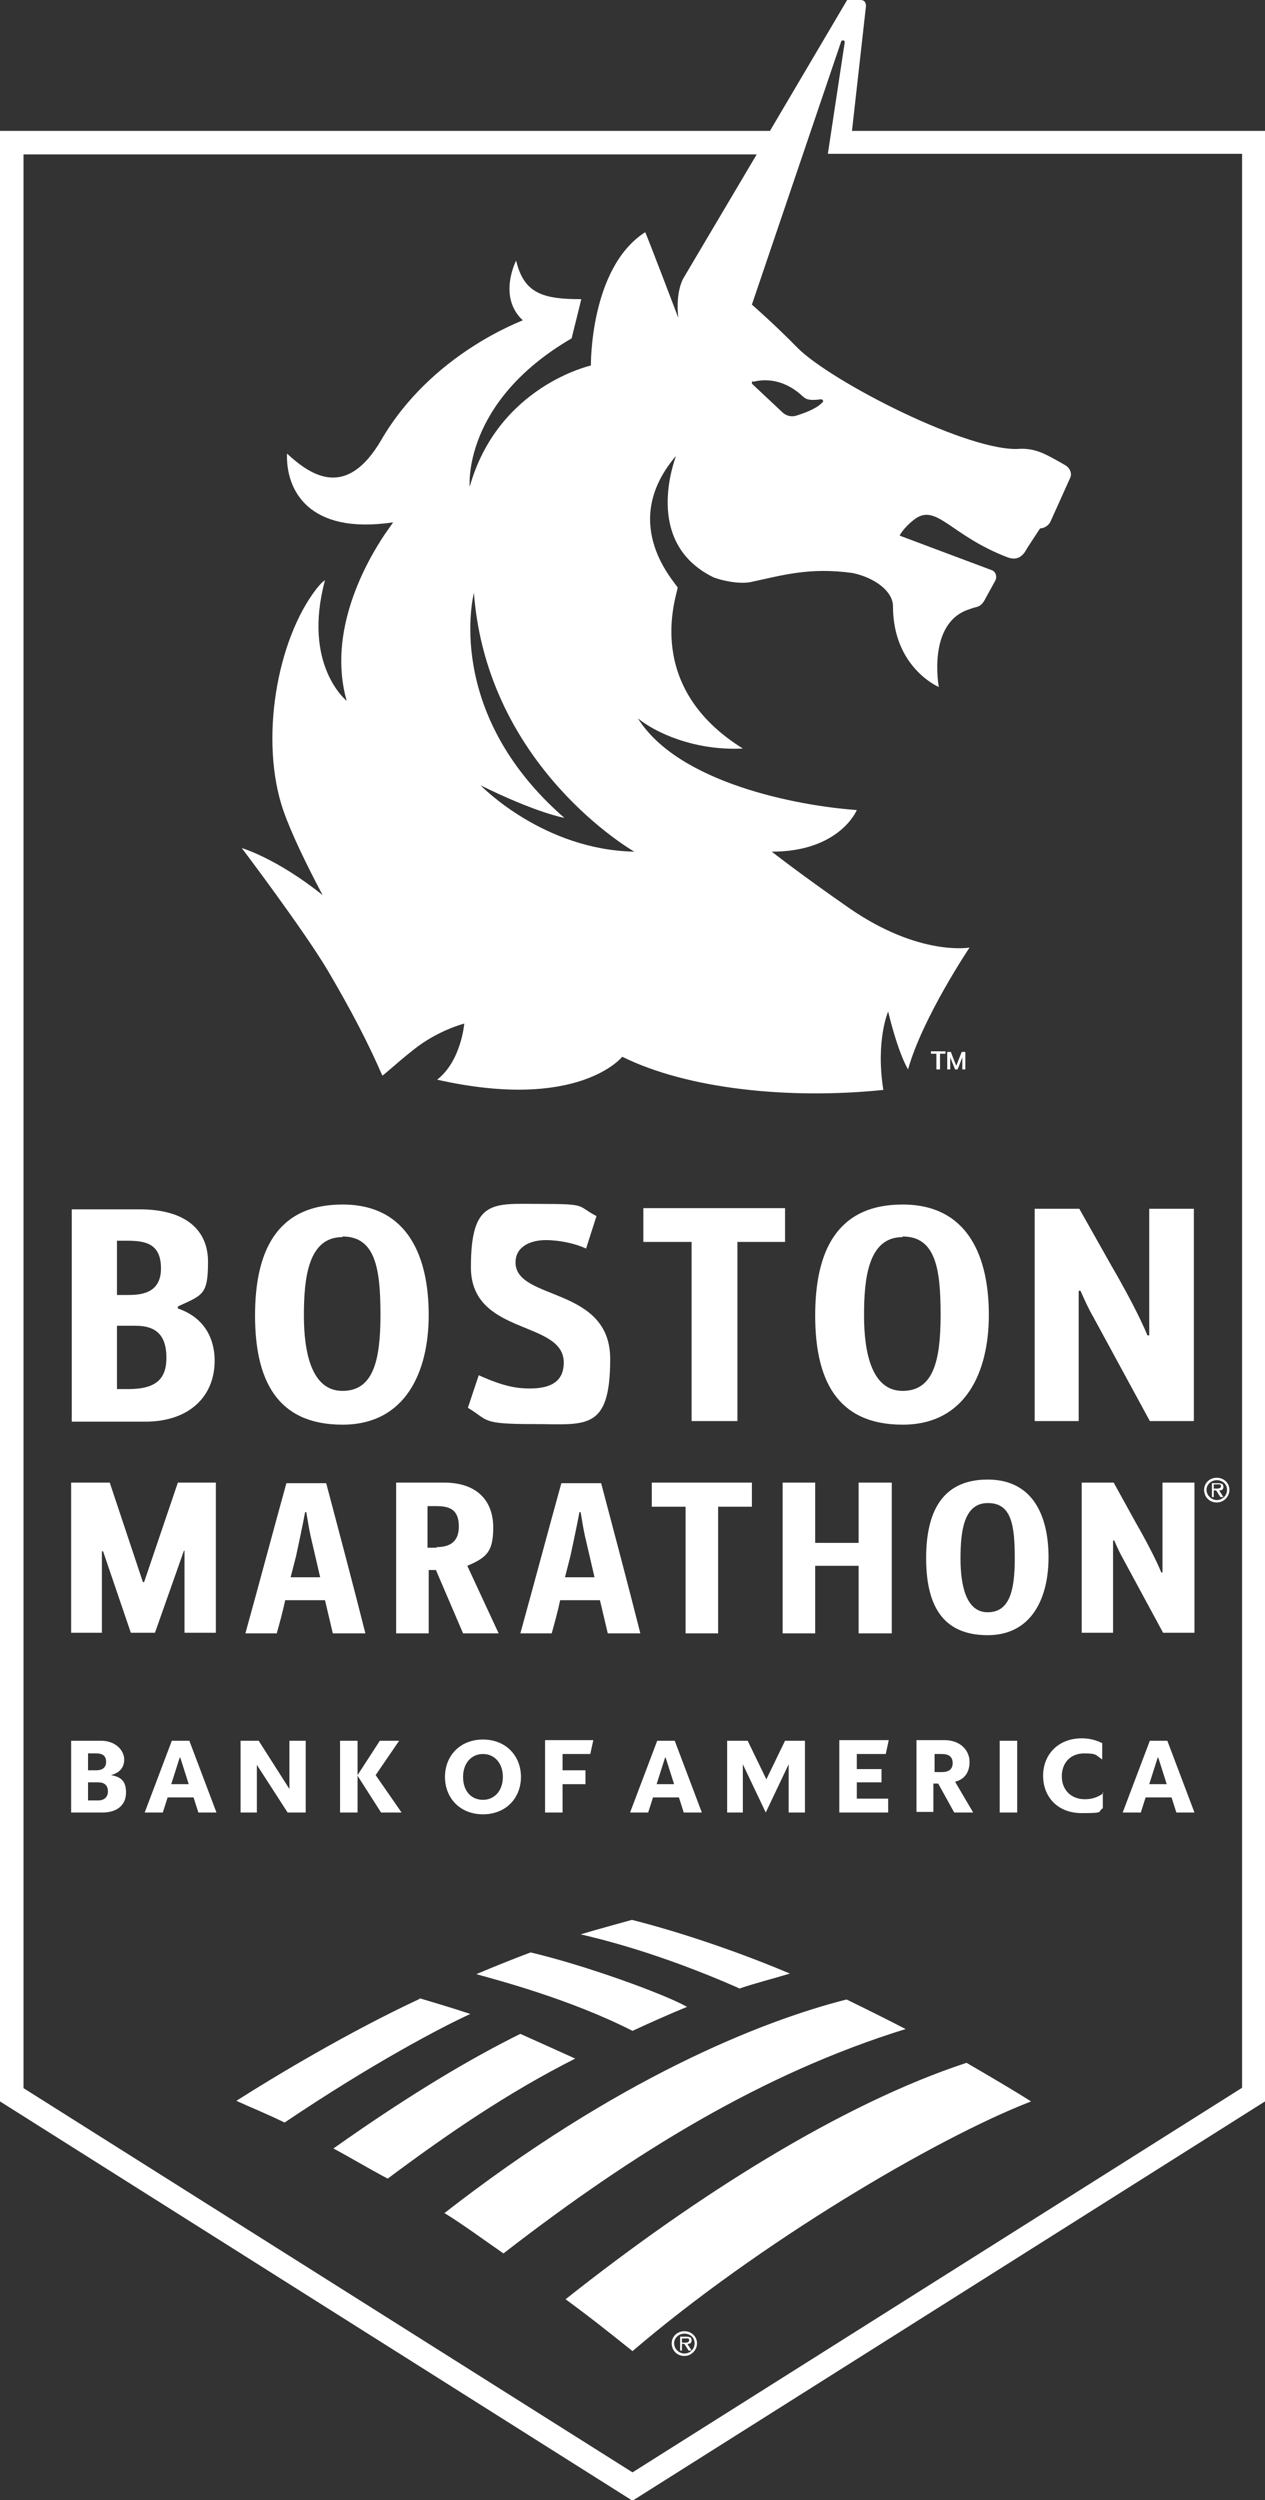
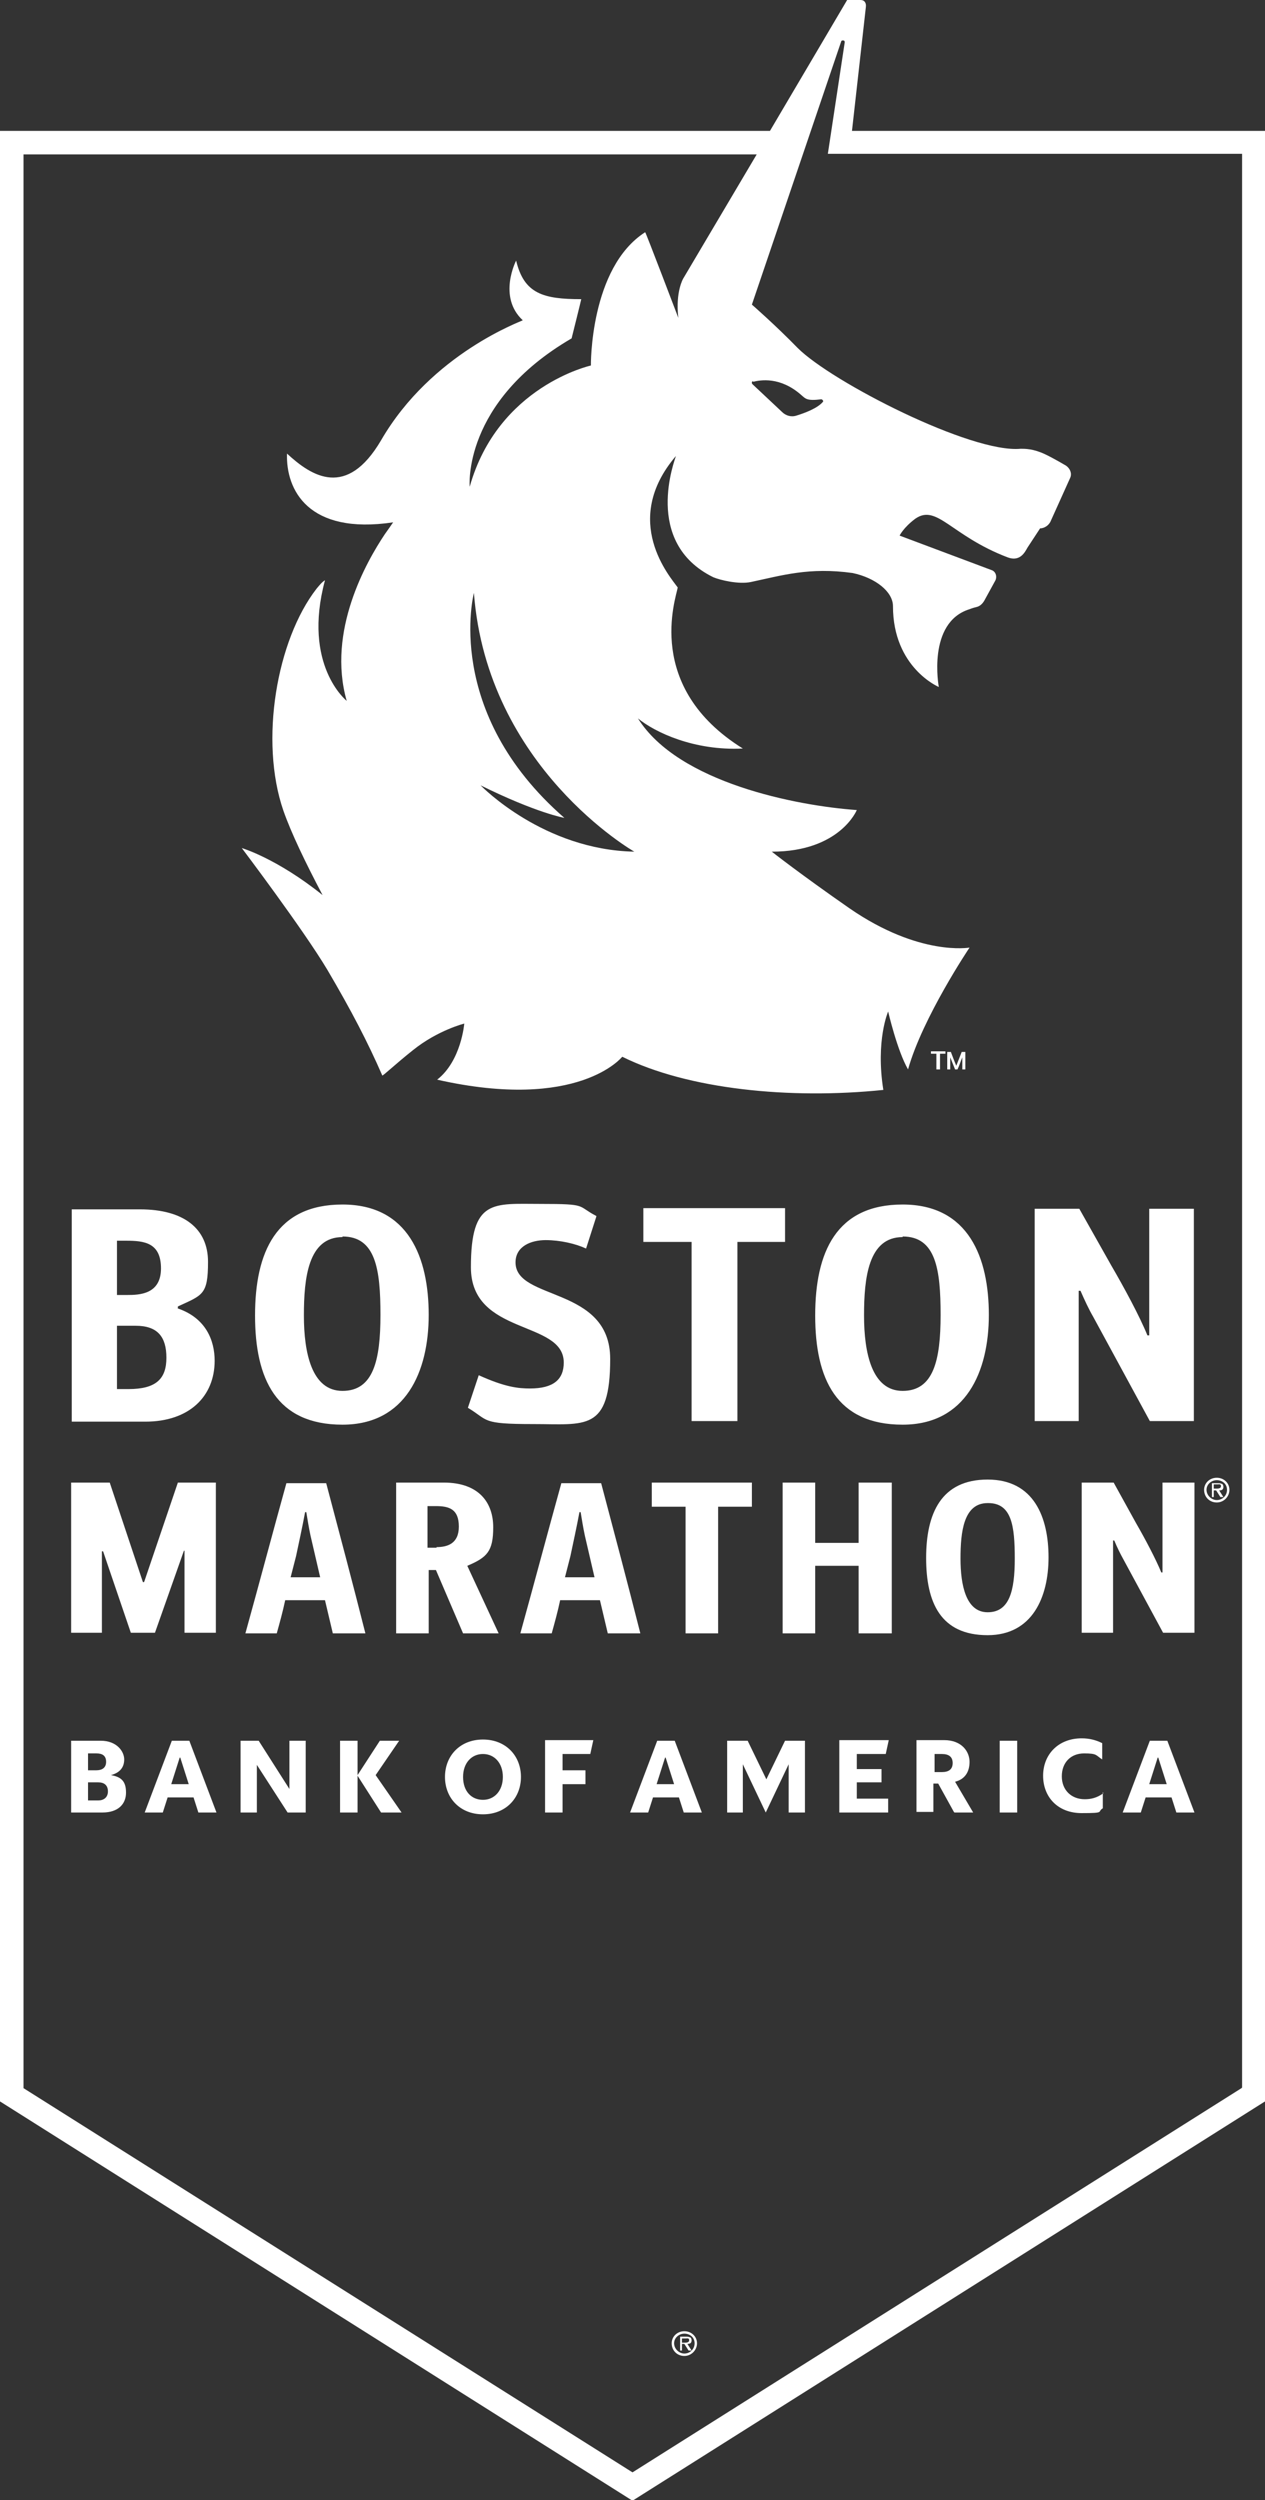
<svg xmlns="http://www.w3.org/2000/svg" id="uuid-a90dfbc2-01e6-4a5d-a8ad-5b8b1b206d4f" version="1.1" viewBox="0 0 209.8 414.5">
  <rect x="0" y="0" width="209.8" height="414.5" fill="#333333" stroke="none" />
  <defs>
    <style>
      .cls-1 {
        fill-rule: evenodd;
      }

      .cls-1, .cls-2 {
        fill: #fff;
        stroke-width: 0px;
      }
    </style>
  </defs>
  <g id="uuid-0eab4dd8-8e5b-4f2c-96c9-b07f50359fcd">
    <g id="uuid-da9471ec-d70d-4707-bb5d-18d5710cf91f">
      <path id="uuid-1e60499c-1f28-485a-8e05-736933289edb" class="cls-1" d="M111.4,388.5c0-1.1.9-2,2.1-2s2.1.9,2.1,2-.9,2.1-2.1,2.1-2.1-.9-2.1-2.1M111.8,388.5c0,.9.8,1.7,1.7,1.7s1.7-.7,1.7-1.7-.8-1.6-1.7-1.6-1.7.7-1.7,1.6M114.6,389.7h-.4l-.7-1.1h-.4v1.1h-.3v-2.3h1c.2,0,.4,0,.6.1.2,0,.3.3.3.5,0,.5-.3.6-.7.6,0,0,.7,1.1.7,1.1ZM113.5,388.4c.3,0,.8,0,.8-.4s-.3-.3-.6-.3h-.6v.7h.4Z" />
-       <path id="uuid-33e10661-397c-456b-a26d-2746574f02c6" class="cls-2" d="M93.8,381.2c21.7-17.2,45.8-32.4,66.5-39.2,4.3,2.5,8.2,4.8,10.7,6.4-16,6.2-45.3,23.6-66.1,41.4-3.6-2.9-7.4-5.9-11.1-8.6ZM95.4,341.3c-3.1-1.4-6.4-2.9-9.1-4.1-7.9,3.9-18,9.8-31,19,2.8,1.5,5.8,3.3,9,5,9.9-7.4,20-14.3,31.1-19.9ZM113.9,332.7c-3.7-2.1-16.9-6.9-25.9-9-2.7,1-6.4,2.5-9,3.6,3.2.9,15.5,4.1,25.9,9.4,2.8-1.3,6.4-2.9,9.1-4h0ZM69.6,331.4c-11.6,5.4-23.8,12.7-30.4,16.9,2.4,1.1,4.7,2,8,3.6,14.7-9.9,26.2-15.9,30.8-18-3.3-1.1-6.4-2-8.4-2.6h0ZM122.6,329.7c2.6-.9,5.8-1.7,8.4-2.5-7.8-3.3-17.5-6.7-26.2-8.9-1.4.4-5.5,1.5-8.5,2.4,3,.7,12.8,3,26.2,8.9h0ZM73.7,366.9c3.1,1.9,6.6,4.5,9.8,6.7,21.7-16.8,43.1-29.9,66.7-37.2-3.3-1.7-6.1-3.1-9.8-4.9-14.2,3.6-38.2,13.2-66.8,35.5Z" />
    </g>
    <path id="uuid-a7ebc7fa-3368-4fc8-a361-7b2219210cc3" class="cls-2" d="M11.8,300.5h5.2c2.6,0,3.9-1.4,3.9-3.3s-.8-2.6-2.5-2.9c1.5-.4,2.2-1.3,2.2-2.6s-1.2-3.1-3.9-3.1h-4.9v11.9h0ZM16.3,295.5c1,0,1.6.5,1.6,1.5s-.7,1.5-1.6,1.5h-1.7v-3h1.7ZM16,290.7c1,0,1.6.4,1.6,1.4s-.7,1.4-1.6,1.4h-1.4v-2.8h1.4ZM31.4,288.6h-2.9l-4.5,11.9h3l.8-2.5h4.3l.8,2.5h3l-4.5-11.9ZM29.9,291.4l1.4,4.4h-2.9l1.4-4.4ZM50.7,288.6h-2.7v8l-5.1-8h-3v11.9h2.7v-7.9l5.1,7.9h3s0-11.9,0-11.9ZM63.2,300.5l-3.9-6.1v6.1h-2.9v-11.9h2.9v5.7l3.7-5.7h3.2l-3.9,5.7,4.3,6.2h-3.4ZM76.8,294.6c0,2.4,1.4,3.8,3.3,3.8s3.3-1.5,3.3-3.8-1.4-3.8-3.3-3.8-3.3,1.5-3.3,3.8h0ZM73.8,294.6c0-3.5,2.5-6.2,6.3-6.2s6.3,2.7,6.3,6.2c0,3.5-2.5,6.2-6.3,6.2s-6.3-2.7-6.3-6.2h0ZM90.4,300.5h2.9v-4.7h3.8v-2.3h-3.8v-2.7h4.6l.5-2.3h-8v11.9h0ZM111.9,288.6h-2.9l-4.5,11.9h3l.8-2.5h4.3l.8,2.5h3l-4.5-11.9ZM110.4,291.4l1.4,4.4h-2.9l1.4-4.4ZM133.6,288.6h-3.4l-3.1,6.4-3.1-6.4h-3.4v11.9h2.6v-8l3.8,8,3.8-8v8h2.7v-11.9ZM139.2,300.5h8.1v-2.3h-5.2v-2.7h4.1v-2.2h-4.1v-2.5h4.8l.5-2.3h-8.2v11.9h0ZM158.3,300.5h3.1l-3-5.1c1.6-.4,2.4-1.6,2.4-3.3s-1.3-3.6-4.2-3.6h-4.6v11.9h2.8v-4.7h.8l2.6,4.7h0ZM156.2,290.8c1.2,0,1.8.5,1.8,1.5s-.6,1.5-1.8,1.5h-1.2v-3h1.2ZM165.8,300.5h2.9v-11.9h-2.9v11.9ZM183,297.3c-1.1.8-2.1,1-3.1,1-2.2,0-3.8-1.5-3.8-3.8s1.5-3.8,3.7-3.8,1.9.3,3,1v-2.7c-1-.5-2.1-.8-3.4-.8-3.9,0-6.4,2.7-6.4,6.2,0,3.5,2.4,6.2,6.4,6.2s2.5-.2,3.5-.8v-2.7h0ZM193.6,288.6h-2.9l-4.5,11.9h3l.8-2.5h4.3l.8,2.5h3l-4.5-11.9ZM192.1,291.4l1.4,4.4h-2.9l1.4-4.4Z" />
    <g id="uuid-d2db7e39-68b5-4053-83be-c4f4f5a1f6c4">
      <path id="uuid-d1e6e4c7-ce22-450e-a1b7-e8282cb28bbb" class="cls-1" d="M199.7,247c0-1.1.9-2,2.1-2s2.1.9,2.1,2-.9,2.1-2.1,2.1-2.1-.9-2.1-2.1M200.1,247c0,.9.8,1.7,1.7,1.7s1.7-.7,1.7-1.7-.8-1.6-1.7-1.6-1.7.7-1.7,1.6M202.8,248.2h-.4l-.7-1.1h-.4v1.1h-.3v-2.3s1,0,1,0c.2,0,.4,0,.6.1.2,0,.3.3.3.5,0,.5-.3.6-.7.6l.7,1.1h0ZM201.7,246.8c.3,0,.8,0,.8-.4s-.3-.3-.6-.3h-.6v.7h.4Z" />
      <path id="uuid-4772c16e-0b0d-42c2-af1a-d942012a59b9" class="cls-2" d="M29.4,216.9c4.8,1.6,6.2,5.4,6.2,8.7,0,5.9-4.2,10.1-11.5,10.1h-12.2v-35.2h11.3c7.3,0,11.3,3.2,11.3,8.7s-.9,5.5-5,7.4v.3ZM19.4,214.7h1.7c2,0,5.6-.1,5.6-4.4s-2.8-4.6-5.8-4.6h-1.5s0,9,0,9ZM19.4,219.8v10.5h1.9c4.6,0,6.3-1.7,6.3-5.2s-1.5-5.3-5.1-5.3c0,0-3.1,0-3.1,0ZM56.8,236.2c-11,0-14.5-7.6-14.5-18.1s3.5-18.4,14.5-18.4,14.3,8.9,14.3,18.3-3.8,18.2-14.3,18.2h0ZM56.8,205.1c-5.7,0-6.4,6.8-6.4,13s1.3,12.5,6.4,12.5,6.3-5,6.3-12.6-.8-13-6.3-13ZM98.9,201.7l-1.7,5.3c-1.7-.8-4.3-1.4-6.7-1.4s-5,1-5,3.7c0,6.4,15.7,3.9,15.7,16s-4.1,10.8-12.8,10.8-7.3-.6-10.8-2.7l1.8-5.4c4.4,2,6.6,2.2,8.5,2.2,3.9,0,5.6-1.5,5.6-4.3,0-7.1-15.4-4.4-15.4-15.8s3.7-10.5,11.6-10.5,5.9.3,9.2,2h0ZM114.7,235.6v-29.7h-8v-5.6h23.5v5.6h-7.9v29.7h-7.6,0ZM149.7,236.2c-11,0-14.5-7.6-14.5-18.1s3.5-18.4,14.5-18.4,14.3,8.9,14.3,18.3-3.8,18.2-14.3,18.2h0ZM149.7,205.1c-5.7,0-6.4,6.8-6.4,13s1.3,12.5,6.4,12.5,6.3-5,6.3-12.6-.8-13-6.3-13ZM190.6,221.5v-21.1h7.4v35.2h-7.3l-9.4-17.3c-.7-1.2-1.4-2.7-2.1-4.3-.1,0-.2,0-.3,0v21.6h-7.3v-35.2h7.4l5.3,9.4c2.1,3.6,4.7,8.4,6,11.6h.3,0ZM23.7,262.3h.2l5.6-16.5h6.3v24.9h-5.2v-13.6h-.1l-4.8,13.6h-4l-4.6-13.5h-.2v13.5h-5.1v-24.9h6.4l5.5,16.5ZM53.9,265.3h-6.6c-.4,1.9-.9,3.7-1.4,5.5h-5.2c2.3-8.3,4.5-16.6,6.8-24.9h6.6c2.2,8.3,4.4,16.6,6.5,24.9h-5.4l-1.3-5.5ZM50.6,250.7c-.4,2.2-1.1,5.4-1.5,7.3l-.9,3.5h4.9l-1.6-6.9c-.3-1.4-.5-2.7-.7-3.9h-.2ZM77.5,259.6l5.2,11.2h-5.9l-4.5-10.5h-1.2v10.5h-5.4v-25h7.9c5.9,0,8.2,3.4,8.2,7.4s-1,5-4.3,6.4ZM72.4,256.5c1.7,0,3.7-.5,3.7-3.4s-1.6-3.4-3.8-3.4h-1.4v6.9h1.5ZM99.5,265.3h-6.6c-.4,1.9-.9,3.7-1.4,5.5h-5.2c2.3-8.3,4.5-16.6,6.8-24.9h6.6c2.2,8.3,4.4,16.6,6.5,24.9h-5.4s-1.3-5.5-1.3-5.5ZM96.1,250.7c-.4,2.2-1.1,5.4-1.5,7.3l-.9,3.5h4.9l-1.6-6.9c-.3-1.4-.5-2.7-.7-3.9h-.2ZM113.7,270.8v-21h-5.6v-4h16.6v4h-5.6v21h-5.4ZM142.4,270.8v-11.2h-7.2c0,3.1,0,8.1,0,11.2h-5.4v-25h5.4c0,2.7,0,7.3,0,10h7.2v-10h5.5v25h-5.5,0ZM163.8,271.1c-7.8,0-10.2-5.4-10.2-12.8s2.5-13,10.2-13,10.1,6.3,10.1,12.9-2.7,12.9-10.1,12.9ZM163.8,249.2c-4,0-4.5,4.8-4.5,9.2s.9,8.9,4.5,8.9,4.5-3.5,4.5-8.9-.5-9.2-4.4-9.2h0ZM192.8,260.7v-14.9h5.3v24.9h-5.2l-6.6-12.2c-.5-.9-1-1.9-1.5-3.1,0,0-.1,0-.2,0v15.3h-5.2v-24.9h5.3l3.7,6.7c1.5,2.6,3.3,6,4.2,8.2h.2Z" />
    </g>
    <g id="uuid-296bd1f7-2d38-41d0-a728-2ce19b80452e">
      <path id="uuid-86c1f4ea-fd25-4a9f-ac0a-792be64df2cd" class="cls-2" d="M155.3,177.3v-2.6h-.9v-.4h2.4v.4h-.9v2.6h-.5,0ZM158.6,176.7h0l.9-2.3h.6v2.9h-.5v-2h0c-.3.7-.5,1.4-.8,2h-.4l-.8-2h0c0,.7,0,1.3,0,2h-.5v-2.9h.6c.3.8.6,1.6.9,2.3h0Z" />
      <path id="uuid-f7061582-60be-4fb0-bdce-f5b96b5c115f" class="cls-2" d="M141.3,21.7l2.3-20.5c.1-.7-.2-1.2-.9-1.2h-2.2l-12.8,21.7H0v326.7l104.9,66.2,104.9-66.2V21.7h-68.5ZM205.9,346.2l-101,63.7L3.9,346.2V25.6h121.6l-12.2,20.6s-1.3,2.2-.8,6.5c0,0-5.4-14.2-5.5-14.2-9.2,5.9-9,22.1-9,22.1,0,0-15.4,3.4-20.1,20.1,0,0-1.3-14,16.9-24.6,0,0,1.6-6.4,1.6-6.5-6.3,0-9.5-.9-10.8-6.4,0,0-3.1,6,1.1,9.9,0,.1-15.1,5.4-23.5,19.9-5.7,9.7-11.5,6-15.6,2.2-.2,6,3.5,13.5,17.6,11.4,0,0-1.1,1.6-1.4,2-3,4.5-9.6,16-6.3,27.6,0,0-7.4-5.9-3.6-20h0c-.5.3-.9.8-1.4,1.4-6.6,8.5-9.5,25.2-5.5,36.8,1.3,3.7,3.6,8.5,6.5,14-7.6-6.1-13.4-7.8-13.4-7.8,0,0,10.2,13.5,14.2,20.2,4,6.8,6.7,12,9.1,17.5,0,.2,2.2-1.9,5.1-4.2,4.1-3.3,8.5-4.4,8.5-4.4,0,0-.5,6.2-4.5,9.3,23.5,5.3,30.7-3.8,30.7-3.8,10.9,5.4,27.8,7.1,43.3,5.5-1.3-8.2.8-13,.8-13,0,0,1.5,6.5,3.3,9.6,2.4-8.6,10.2-20.2,10.2-20.2,0,0-8.3,1.5-19.9-6.5-8.2-5.7-12.9-9.4-12.9-9.4,11.3,0,14.1-6.9,14.1-6.9-9.9-.7-29.6-4.5-36.3-15.2,2.8,2.3,9.3,5.4,17.4,5-16.4-10.2-11.1-24.9-10.8-26.7-1.2-1.7-9.5-11-.3-21.8-.1.5-5.6,14.3,6.2,20.1,1.2.5,4.2,1.2,6.2.8,5.2-1.1,9.7-2.5,16.9-1.5,3.8.8,6.7,3.1,6.7,5.5,0,10.2,7.6,13.4,7.6,13.4,0,0-2-10.7,5.1-12.9.5-.2.9-.3,1.3-.4.6-.2,1-.7,1.3-1.3l1.7-3.1c.3-.7,0-1.5-.7-1.7l-15.2-5.7s.6-1.3,2.6-2.8c3.6-2.5,5.9,2.8,15.3,6.4,2.1.8,2.9-.9,3.3-1.6l2.1-3.2c.7,0,1.5-.5,1.8-1.3l3.2-7.1c.3-.7,0-1.5-.7-2,0,0-2.2-1.3-3.5-1.9-1.9-.9-3.3-.9-4-.9-8.2.8-31.4-11.1-37-16.7-3.7-3.8-7.6-7.2-7.6-7.2l14.8-43.6c0-.1.1-.2.3-.2s.3.1.3.3l-2.8,18.5h68.7v320.6ZM78.6,98.3c2.2,29,26.6,42.9,26.6,42.9-15-.3-25.2-10.7-25.5-11,9.3,4.6,13.9,5.4,13.9,5.4-20.2-17.6-15-37.3-15-37.3ZM124.9,63.3c1.2-.3,4.5-.9,8,2.2.7.6.9,1,3.3.7.2,0,.4.3.3.4-.9,1.1-3.1,1.9-4.4,2.3-.9.3-1.8,0-2.4-.6l-4.9-4.6c-.2-.2-.1-.5.1-.5Z" />
    </g>
  </g>
</svg>